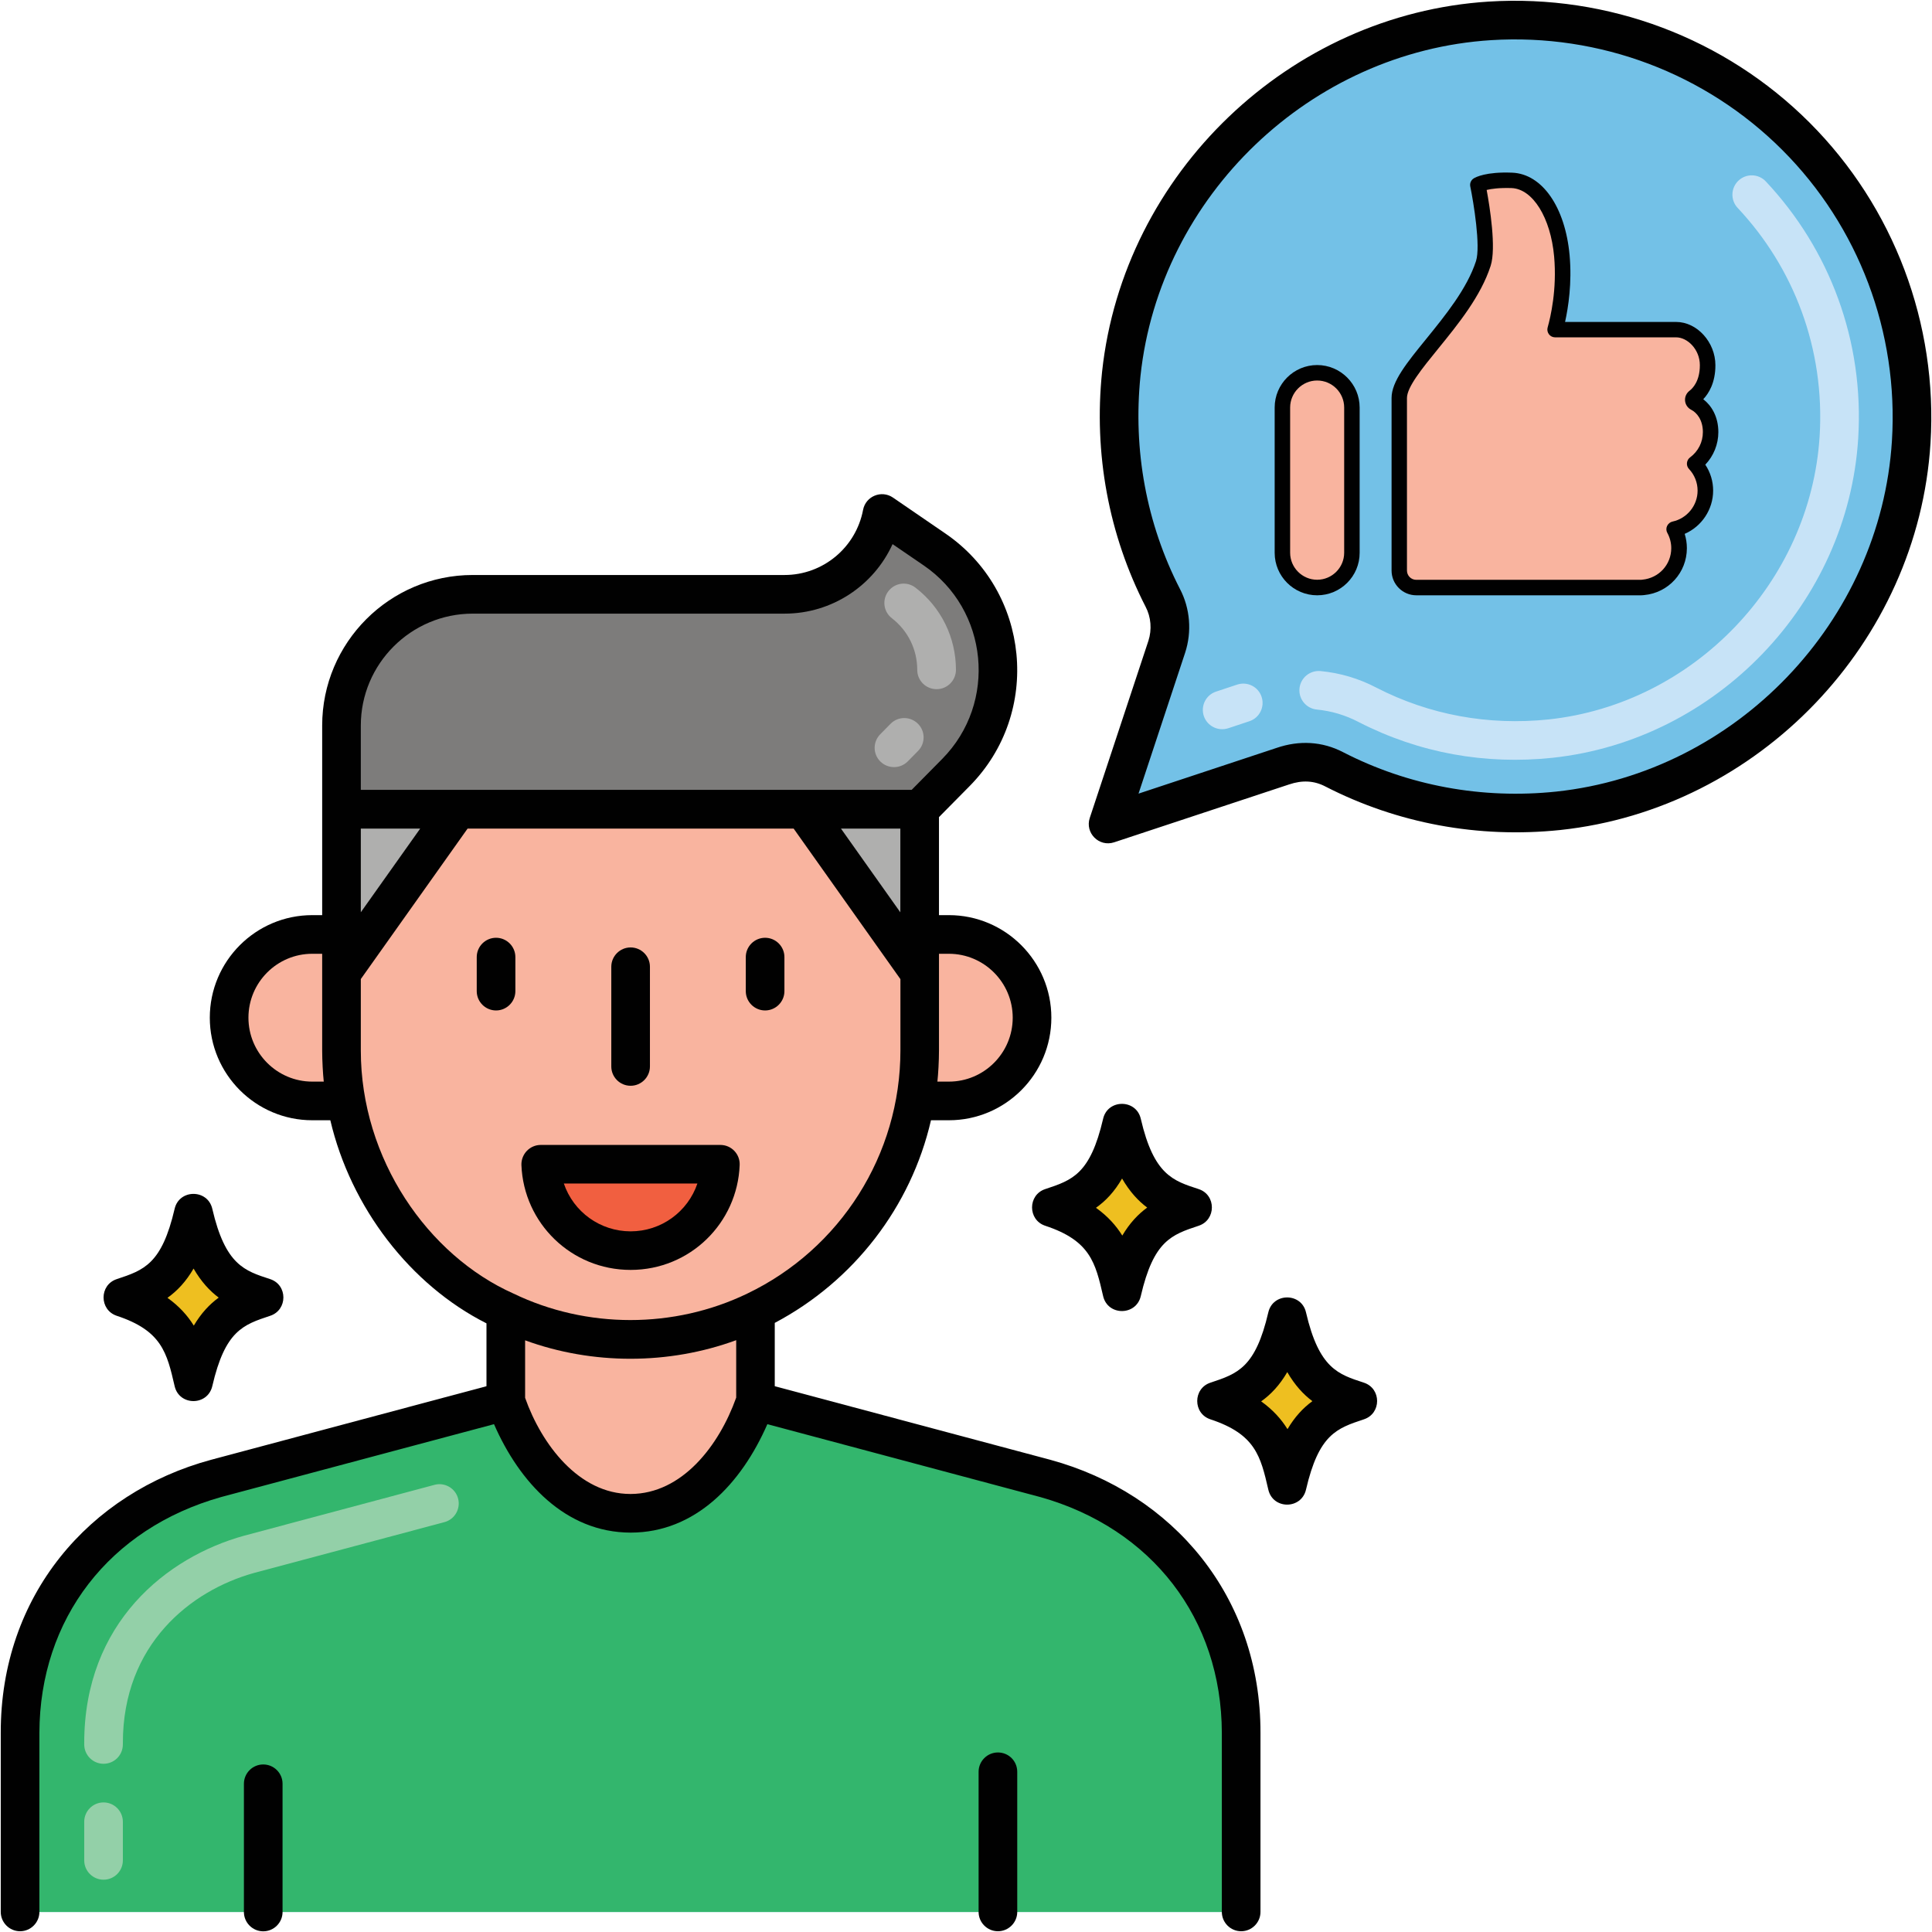
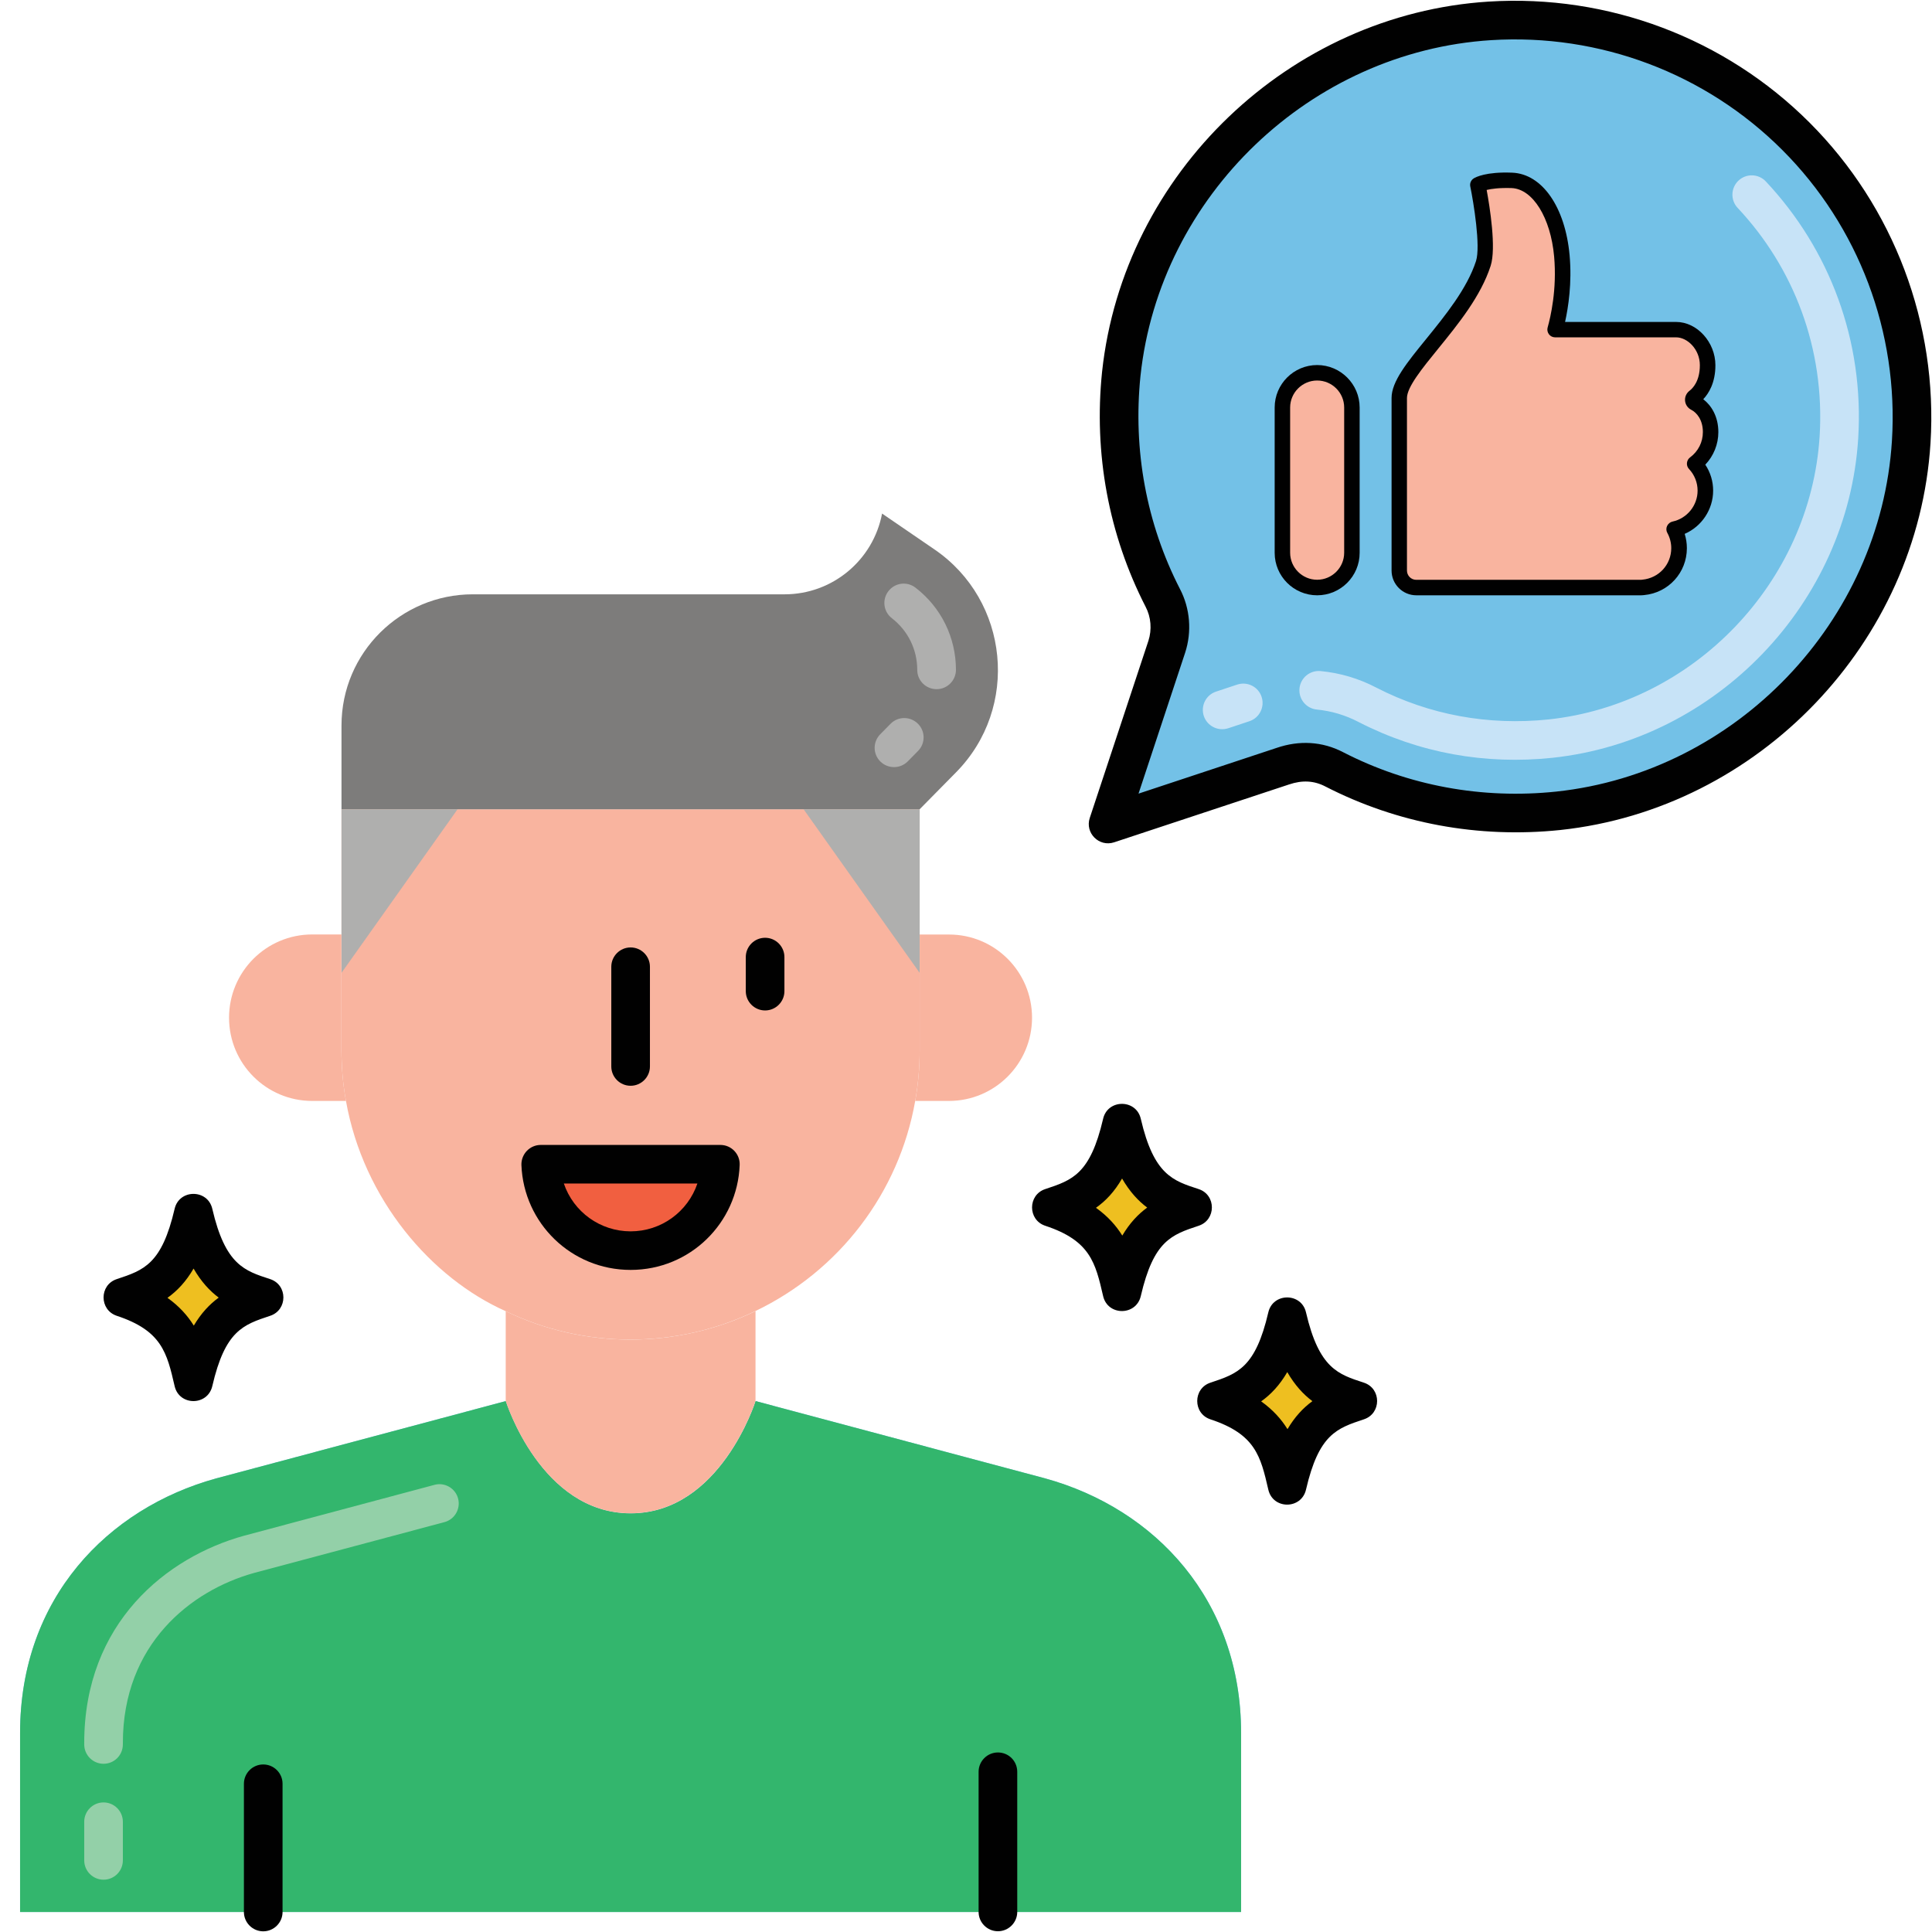
<svg xmlns="http://www.w3.org/2000/svg" version="1.1" id="Layer_1" x="0px" y="0px" viewBox="0 0 256 256" style="enable-background:new 0 0 256 256;" xml:space="preserve">
  <style type="text/css">
	.st0{fill:#F2F5FB;}
	.st1{fill:#AFB4C8;}
	.st2{fill:#77CCCF;}
	.st3{fill:#31BEC2;}
	.st4{fill:#F4815A;}
	.st5{fill:#BAE5F6;}
	.st6{fill:#3DC6F2;}
	.st7{fill:#FAA328;}
	.st8{fill:#FFD945;}
	.st9{fill:#010101;}
	.st10{fill:#73C1E7;}
	.st11{fill:#F9B49F;}
	.st12{fill:#EEBF20;}
	.st13{fill:#33B66D;}
	.st14{fill:#93D0A8;}
	.st15{fill:#F15F40;}
	.st16{fill:#7D7C7B;}
	.st17{fill:#AFAFAE;}
	.st18{fill:#C7E3F7;}
	.st19{fill:#FFFFFF;}
	.st20{fill:#3E2239;}
	.st21{fill:#F16376;}
	.st22{fill:#77C5D3;}
	.st23{fill:#284342;}
	.st24{fill:#CECECD;}
	.st25{fill:#94CFB6;}
	.st26{fill:#EEEDEE;}
	.st27{fill:#FBCAC2;}
	.st28{fill:#F8E4AE;}
	.st29{fill:#E66773;}
	.st30{fill:#40242D;}
	.st31{fill:#CFD1D2;}
	.st32{fill:#EEBB61;}
	.st33{fill:#4799D3;}
	.st34{fill:#C6C5CA;}
	.st35{fill:#ADACB2;}
	.st36{fill:#E2E3E4;}
	.st37{fill:#898890;}
	.st38{fill:#CED0D1;}
	.st39{fill:#787680;}
	.st40{fill:#E0E0E2;}
	.st41{fill:#D5D6D6;}
	.st42{fill:#91CCB3;}
	.st43{fill:#76C1D0;}
	.st44{fill:#D3DDDC;}
	.st45{fill:#35B2CC;}
	.st46{fill:#030303;}
	.st47{opacity:0.2;}
</style>
  <g>
    <g>
      <path class="st10" d="M164.45,229.63v23.72H2.66v-23.72c0-17.87,11.63-29.77,25.97-33.73l38.39-10.25c0,0,4.64,14.88,16.55,14.88    c11.9,0,16.55-14.88,16.55-14.88l38.39,10.25C153.09,199.93,164.45,212.04,164.45,229.63z" />
    </g>
    <g>
      <path class="st11" d="M45.25,107.23v31.97c0,2.29,0.2,4.53,0.59,6.67c2.32,13.08,11.33,23.49,21.17,27.87    c10.38,5,22.63,5.03,33.09-0.02c11.09-5.32,19.03-15.65,21.17-27.85c0.39-2.17,0.59-4.41,0.59-6.67v-15.38v-16.59H45.25z" />
    </g>
    <g>
      <g>
        <path class="st12" d="M158.03,159.99c-3.58-1.18-7.29-2.22-9.36-11.17c-1.91,8.24-4.98,9.72-9.36,11.17     c7.15,2.36,8.23,6.27,9.36,11.17C150.63,162.72,153.87,161.37,158.03,159.99z" />
      </g>
    </g>
    <g>
      <g>
        <path class="st12" d="M179.92,185.64c-3.58-1.18-7.29-2.22-9.36-11.17c-1.91,8.24-4.98,9.72-9.36,11.17     c7.15,2.36,8.23,6.27,9.36,11.17C172.52,188.37,175.76,187.02,179.92,185.64z" />
      </g>
    </g>
    <g>
      <g>
        <path class="st12" d="M35,171.92c-3.58-1.18-7.29-2.22-9.36-11.17c-1.91,8.24-4.98,9.72-9.36,11.17     c7.15,2.36,8.23,6.27,9.36,11.17C27.6,174.64,30.84,173.29,35,171.92z" />
      </g>
    </g>
    <g>
      <path class="st13" d="M164.45,229.63v23.72H2.66v-23.72c0-17.87,11.63-29.77,25.97-33.73l38.39-10.25c0,0,4.64,14.88,16.55,14.88    c11.9,0,16.55-14.88,16.55-14.88l38.39,10.25C153.09,199.93,164.45,212.04,164.45,229.63z" />
    </g>
    <g>
      <path class="st14" d="M13.72,249.07c-1.41,0-2.56-1.15-2.56-2.56v-5.12c0-1.41,1.15-2.56,2.56-2.56s2.56,1.15,2.56,2.56v5.12    C16.28,247.92,15.14,249.07,13.72,249.07z M13.72,233.71c-1.41,0-2.56-1.15-2.56-2.56v-0.19c0-15.94,10.94-24.64,21.18-27.47    l25.23-6.74c1.36-0.37,2.77,0.45,3.13,1.81c0.36,1.37-0.45,2.77-1.81,3.13l-25.21,6.73c-8.4,2.32-17.4,9.46-17.4,22.53v0.19    C16.28,232.57,15.14,233.71,13.72,233.71z" />
    </g>
    <g>
      <path class="st15" d="M95.46,154.27c-0.24,6.37-5.47,11.44-11.9,11.44s-11.66-5.07-11.9-11.44H95.46z" />
    </g>
    <g>
      <path class="st16" d="M123.82,72.8l-6.94-4.75c-1.18,6.2-6.6,10.7-12.91,10.7H62.64c-9.49,0-17.39,7.69-17.39,17.39v11.09h76.61    l4.79-4.86C135.16,93.78,133.72,79.56,123.82,72.8z" />
    </g>
    <g>
      <polygon class="st17" points="45.25,107.23 45.25,128.91 60.63,107.23   " />
    </g>
    <g>
      <polygon class="st17" points="106.48,107.23 121.86,128.91 121.86,107.23   " />
    </g>
    <g>
      <path class="st11" d="M45.84,145.88h-4.47c-6.09,0-11.02-4.94-11.02-11.03c0-6.07,4.91-11.03,11.02-11.03h3.87v15.38    C45.25,141.49,45.45,143.73,45.84,145.88z" />
    </g>
    <g>
      <path class="st11" d="M136.75,134.85c0,6.07-4.91,11.03-11.02,11.03h-4.46c0.39-2.17,0.59-4.41,0.59-6.67v-15.38h3.87    C131.83,123.82,136.75,128.77,136.75,134.85z" />
    </g>
    <g>
      <path class="st17" d="M116.66,100.91c-1.01-0.99-1.02-2.61-0.02-3.62l1.36-1.38c0.99-1.01,2.61-1.02,3.62-0.02    c1.01,0.99,1.02,2.61,0.02,3.62l-1.36,1.38C119.29,101.89,117.67,101.9,116.66,100.91z M124.1,91.32c-1.41,0-2.56-1.14-2.56-2.55    c0-2.71-1.23-5.2-3.36-6.85c-1.12-0.86-1.33-2.47-0.46-3.59c0.86-1.12,2.47-1.33,3.59-0.46c3.4,2.62,5.35,6.59,5.36,10.89    C126.66,90.17,125.52,91.32,124.1,91.32C124.1,91.32,124.1,91.32,124.1,91.32z" />
    </g>
    <g>
      <path class="st11" d="M67.01,173.74v11.9c0,0,4.64,14.88,16.55,14.88c11.9,0,16.55-14.88,16.55-14.88v-11.91    C89.64,178.77,77.39,178.75,67.01,173.74z" />
    </g>
    <g>
      <g>
        <path class="st10" d="M197.43,2.76c-25.4,1.59-46.16,21.64-48.85,46.77c-1.11,10.74,0.96,20.85,5.49,29.68     c1,1.91,1.26,4.26,0.53,6.5l-7.77,23.47l23.14-7.65c2.46-0.85,4.78-0.67,6.84,0.41c8.82,4.53,18.94,6.61,29.68,5.49     c25.13-2.69,45.18-23.45,46.77-48.85C255.22,26.89,229.11,0.78,197.43,2.76z" />
      </g>
      <g>
        <path class="st18" d="M180.02,95.67c-1.74-0.91-3.59-1.46-5.53-1.65c-1.41-0.14-2.44-1.39-2.3-2.8c0.14-1.41,1.39-2.43,2.8-2.3     c2.59,0.25,5.08,0.99,7.39,2.2c7,3.6,14.79,5.04,22.81,4.21c19.26-2.06,34.7-18.19,35.92-37.52     c0.72-11.63-3.44-22.36-10.86-30.26c-0.97-1.03-0.92-2.65,0.11-3.62c1.03-0.97,2.65-0.92,3.62,0.11     c8.45,9,13.05,21.11,12.24,34.08c-1.37,21.79-18.77,39.96-40.49,42.29C196.81,101.35,188.06,99.8,180.02,95.67z M159.51,94.87     c-0.44-1.34,0.28-2.79,1.63-3.23l2.8-0.93c1.34-0.44,2.79,0.28,3.23,1.63c0.44,1.34-0.28,2.79-1.63,3.23l-2.8,0.93     C161.4,96.93,159.96,96.21,159.51,94.87z" />
      </g>
    </g>
    <g>
      <path class="st9" d="M138.5,162.42c5.97,1.97,6.65,4.9,7.67,9.32c0.61,2.64,4.37,2.64,4.99,0c1.7-7.35,4.08-8.13,7.67-9.32    c2.33-0.77,2.34-4.09,0-4.86c-3.36-1.1-5.94-1.84-7.67-9.32c-0.61-2.63-4.38-2.63-4.99,0c-1.71,7.35-4.08,8.13-7.67,9.32    C136.17,158.33,136.17,161.65,138.5,162.42z M148.68,156.16c1.02,1.76,2.15,2.97,3.33,3.85c-1.22,0.89-2.33,2.07-3.3,3.71    c-0.82-1.32-1.93-2.57-3.49-3.68C146.51,159.13,147.67,157.91,148.68,156.16z" />
      <path class="st9" d="M180.72,183.21c-3.36-1.1-5.94-1.84-7.67-9.32c-0.61-2.63-4.38-2.63-4.99,0c-1.71,7.35-4.08,8.13-7.67,9.32    c-2.33,0.77-2.34,4.09,0,4.86c5.97,1.97,6.65,4.9,7.67,9.32c0.61,2.64,4.37,2.64,4.99,0c1.7-7.35,4.08-8.13,7.67-9.32    C183.06,187.3,183.06,183.98,180.72,183.21z M170.6,189.37c-0.82-1.32-1.93-2.57-3.49-3.68c1.29-0.92,2.45-2.14,3.46-3.88    c1.02,1.76,2.15,2.97,3.33,3.85C172.68,186.55,171.57,187.73,170.6,189.37z" />
      <path class="st9" d="M15.47,174.35c5.97,1.97,6.65,4.9,7.67,9.32c0.61,2.64,4.37,2.64,4.99,0c1.7-7.35,4.08-8.13,7.67-9.32    c2.33-0.77,2.34-4.09,0-4.86c-3.36-1.1-5.94-1.84-7.67-9.32c-0.61-2.63-4.38-2.63-4.99,0c-1.71,7.35-4.08,8.13-7.67,9.32    C13.14,170.26,13.14,173.57,15.47,174.35z M25.65,168.09c1.02,1.76,2.15,2.97,3.33,3.85c-1.22,0.89-2.33,2.07-3.3,3.71    c-0.82-1.32-1.93-2.57-3.49-3.68C23.48,171.05,24.64,169.83,25.65,168.09z" />
      <path class="st9" d="M83.56,168.27c7.88,0,14.16-6.22,14.45-13.9c0.06-1.43-1.08-2.66-2.56-2.66h-23.8c-1.42,0-2.6,1.18-2.56,2.66    C69.39,162.08,75.7,168.27,83.56,168.27z M92.41,156.82c-1.28,3.76-4.8,6.34-8.86,6.34c-4.01-0.01-7.55-2.55-8.84-6.34H92.41z" />
-       <path class="st9" d="M68.29,126.82c0-1.41-1.15-2.56-2.56-2.56c-1.41,0-2.56,1.15-2.56,2.56v4.51c0,1.41,1.15,2.56,2.56,2.56    c1.41,0,2.56-1.15,2.56-2.56V126.82z" />
      <path class="st9" d="M101.38,133.89c1.41,0,2.56-1.15,2.56-2.56v-4.51c0-1.41-1.15-2.56-2.56-2.56c-1.41,0-2.56,1.15-2.56,2.56    v4.51C98.82,132.74,99.97,133.89,101.38,133.89z" />
      <path class="st9" d="M83.56,143.87c1.41,0,2.56-1.15,2.56-2.56V128.1c0-1.41-1.15-2.56-2.56-2.56c-1.41,0-2.56,1.15-2.56,2.56    v13.21C81,142.72,82.14,143.87,83.56,143.87z" />
      <path class="st9" d="M34.88,233.8c-1.41,0-2.56,1.15-2.56,2.56v16.99c0,1.41,1.15,2.56,2.56,2.56s2.56-1.15,2.56-2.56v-16.99    C37.44,234.94,36.29,233.8,34.88,233.8z" />
      <path class="st9" d="M132.23,232.21c-1.41,0-2.56,1.15-2.56,2.56v18.57c0,1.41,1.15,2.56,2.56,2.56s2.56-1.15,2.56-2.56v-18.57    C134.79,233.35,133.65,232.21,132.23,232.21z" />
-       <path class="st9" d="M139.17,193.43l-36.51-9.75v-8.39c10.47-5.54,18.05-15.37,20.7-26.85h2.37c7.49,0,13.58-6.09,13.58-13.59    c0-7.49-6.09-13.59-13.58-13.59h-1.31v-12.99l4.05-4.1c9.62-9.72,8.02-25.82-3.22-33.49l-6.93-4.75    c-1.52-1.04-3.62-0.18-3.96,1.64c-0.95,4.99-5.32,8.62-10.4,8.62H62.64c-11,0-19.95,8.95-19.95,19.95c0,11.33,0,8.44,0,25.12    h-1.31c-7.49,0-13.58,6.09-13.58,13.59c0,7.49,6.09,13.59,13.58,13.59h2.39c2.71,11.57,10.61,21.83,20.69,26.91v8.33l-36.49,9.75    c-16.16,4.37-27.91,18-27.87,36.19v23.72c0,1.41,1.15,2.56,2.56,2.56s2.56-1.15,2.56-2.56v-23.72    c0.04-15.11,9.26-27.09,24.1-31.26l36.14-9.65c3.34,7.66,9.43,14.36,18.11,14.37c8.56-0.01,14.65-6.46,18.11-14.37l36.13,9.65    h0.01c14.82,4.17,24.04,16.14,24.08,31.26v23.72c0,1.41,1.15,2.56,2.56,2.56s2.56-1.15,2.56-2.56v-23.72    C167.05,211.58,155.45,197.87,139.17,193.43z M47.81,109.79h7.87l-7.87,11.09V109.79z M119.3,109.79v11.1l-7.87-11.1H119.3z     M125.73,126.38c4.66,0,8.46,3.8,8.46,8.47c0,4.67-3.79,8.47-8.46,8.47h-1.52c0.11-1.02,0.21-2.71,0.21-4.12v-12.82H125.73z     M62.64,81.31h41.33c6.26,0,11.8-3.71,14.3-9.21l4.11,2.81c0,0,0,0,0,0c8.61,5.87,9.82,18.22,2.46,25.66l-4.04,4.09    c-5.64,0-61.73,0-72.99,0v-8.53C47.81,87.97,54.46,81.31,62.64,81.31z M41.38,143.32c-4.66,0-8.46-3.8-8.46-8.47    c0-4.67,3.79-8.47,8.46-8.47h1.31v12.82c0,1.35,0.1,3.11,0.21,4.12H41.38z M47.81,139.2v-9.47l14.15-19.94h43.2l14.15,19.95v9.46    c0,13.81-7.97,26.3-20.3,32.21c-0.01,0-0.01,0-0.02,0.01c-9.68,4.66-21.25,4.66-30.94-0.01C56.71,166.36,47.81,153.58,47.81,139.2    z M83.56,197.96h-0.02c-6.86,0-11.8-6.62-13.96-12.74v-7.62c8.92,3.26,19.03,3.26,27.97-0.02v7.61    C95.27,191.58,90.37,197.94,83.56,197.96z" />
      <path class="st9" d="M239.77,16.24C228.59,5.06,213.1-0.78,197.27,0.21c0,0,0,0,0,0c-26.4,1.66-48.42,22.74-51.24,49.06    c-1.12,10.82,0.87,21.58,5.77,31.13c0.72,1.37,0.85,3.02,0.37,4.51l-7.77,23.47c-0.66,1.99,1.23,3.89,3.23,3.23l23.16-7.66    c1.76-0.6,3.33-0.52,4.84,0.27c9.52,4.89,20.27,6.89,31.12,5.76c26.31-2.81,47.39-24.84,49.05-51.24    C256.79,42.9,250.94,27.41,239.77,16.24z M250.69,58.42c-1.5,23.94-20.63,43.92-44.48,46.47c-9.84,1.03-19.61-0.78-28.22-5.21    c-2.79-1.46-5.85-1.6-8.83-0.58l-18.3,6.06l6.17-18.65c0.92-2.8,0.67-5.89-0.68-8.47c-4.44-8.64-6.24-18.41-5.23-28.23    c2.55-23.86,22.53-42.99,46.47-44.49c14.37-0.9,28.42,4.4,38.56,14.54C246.29,29.99,251.59,44.05,250.69,58.42z" />
      <g>
        <g>
          <path class="st11" d="M224.56,53.39c-0.32-0.16-0.35-0.58-0.06-0.8c0.87-0.66,1.77-2.01,1.77-4.2c0-2.59-2.02-4.71-4.17-4.71      h-16.04c0.44-1.55,1.29-5.3,0.89-9.77c-0.53-5.9-3.31-9.88-6.63-10.01c-3.31-0.13-4.51,0.6-4.51,0.6s1.58,7.77,0.73,10.4      c-2.39,7.39-11.13,14.05-11.13,17.83c0,5.57,0,17.41,0,20.45v0.73v1.69c0,1.25,1.01,2.25,2.26,2.25h29.78      c0.11,0,0.21-0.01,0.32-0.02c2.65-0.25,4.72-2.48,4.72-5.19c0-0.91-0.24-1.77-0.65-2.52c2.36-0.5,4.13-2.6,4.13-5.1      c0-1.38-0.54-2.63-1.42-3.57c1.28-0.95,2.11-2.47,2.11-4.19C226.67,55.28,225.68,53.96,224.56,53.39z" />
          <path class="st9" d="M217.45,78.88h-29.78c-1.81,0-3.28-1.47-3.28-3.28V52.73c0-2.18,2.03-4.67,4.6-7.83      c2.53-3.12,5.4-6.65,6.59-10.31c0.63-1.95-0.33-7.8-0.76-9.88c-0.09-0.42,0.1-0.86,0.47-1.08c0.24-0.15,1.62-0.89,5.08-0.75      c3.98,0.16,7.03,4.56,7.61,10.94c0.33,3.67-0.17,6.9-0.6,8.84h14.72c2.77,0,5.2,2.68,5.2,5.74c0,2.33-0.89,3.74-1.61,4.5      c1.06,0.81,2,2.27,2,4.36c0,1.61-0.63,3.16-1.73,4.31c0.68,1.02,1.04,2.21,1.04,3.44c0,2.51-1.53,4.76-3.77,5.73      c0.19,0.61,0.29,1.25,0.29,1.89c0,3.24-2.43,5.91-5.65,6.22C217.76,78.86,217.61,78.88,217.45,78.88z M196.99,25.17      c0.41,2.21,1.29,7.7,0.53,10.05c-1.3,4.03-4.3,7.72-6.95,10.98c-2.13,2.62-4.14,5.09-4.14,6.54v22.86      c0,0.68,0.55,1.23,1.23,1.23h29.78c0.06,0,0.12-0.01,0.18-0.02c2.2-0.21,3.83-2,3.83-4.18c0-0.7-0.18-1.4-0.52-2.02      c-0.16-0.28-0.17-0.63-0.03-0.92c0.14-0.29,0.4-0.51,0.72-0.58c1.92-0.41,3.32-2.13,3.32-4.1c0-1.06-0.4-2.08-1.14-2.87      c-0.2-0.21-0.3-0.5-0.27-0.8c0.03-0.29,0.18-0.56,0.41-0.73c1.08-0.8,1.7-2.02,1.7-3.36c0-1.6-0.8-2.57-1.54-2.95l0,0      c-0.47-0.24-0.77-0.68-0.82-1.19c-0.05-0.52,0.18-1.02,0.6-1.34c0.41-0.31,1.36-1.26,1.36-3.38c0-2.11-1.66-3.69-3.14-3.69      h-16.04c-0.32,0-0.63-0.15-0.82-0.41c-0.19-0.26-0.26-0.59-0.17-0.9c0.39-1.38,1.25-5.05,0.86-9.4      c-0.46-5.15-2.83-8.96-5.64-9.07C198.65,24.87,197.6,25.02,196.99,25.17z M225.02,52.47L225.02,52.47L225.02,52.47L225.02,52.47      z" />
          <path class="st11" d="M174.53,77.85L174.53,77.85c-2.53,0-4.61-2.07-4.61-4.61V54c0-2.53,2.07-4.61,4.61-4.61l0,0      c2.53,0,4.61,2.07,4.61,4.61v19.24C179.14,75.78,177.07,77.85,174.53,77.85z" />
          <path class="st9" d="M174.53,78.88c-3.11,0-5.63-2.53-5.63-5.63V54c0-3.11,2.53-5.63,5.63-5.63s5.63,2.53,5.63,5.63v19.24      C180.17,76.35,177.64,78.88,174.53,78.88z M174.53,50.42c-1.97,0-3.58,1.61-3.58,3.58v19.24c0,1.97,1.61,3.58,3.58,3.58      c1.97,0,3.58-1.61,3.58-3.58V54C178.11,52.03,176.51,50.42,174.53,50.42z" />
        </g>
      </g>
    </g>
  </g>
</svg>